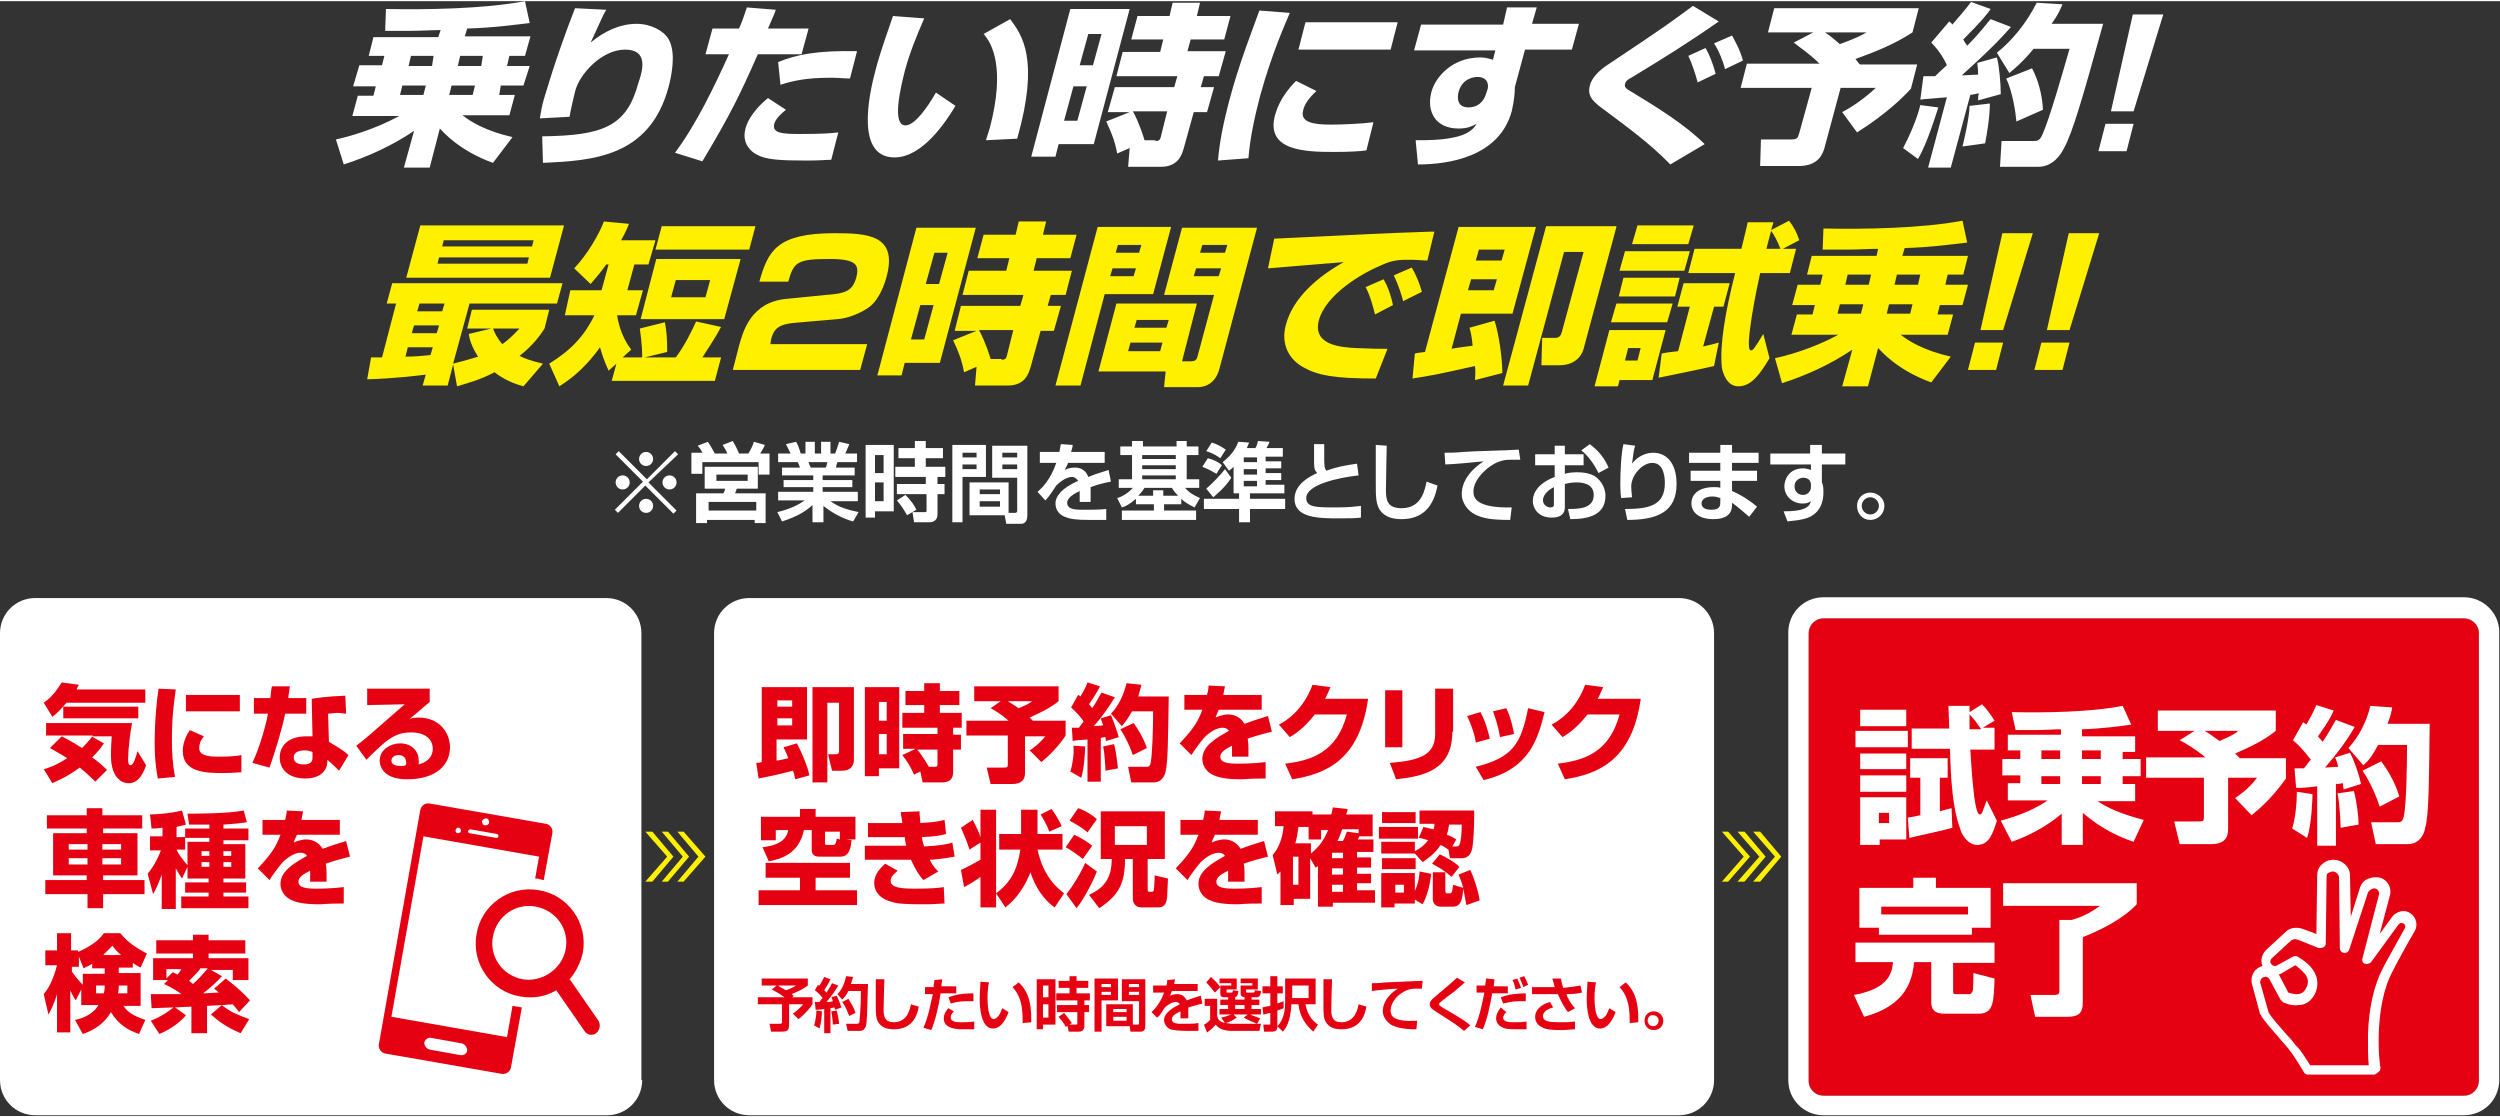
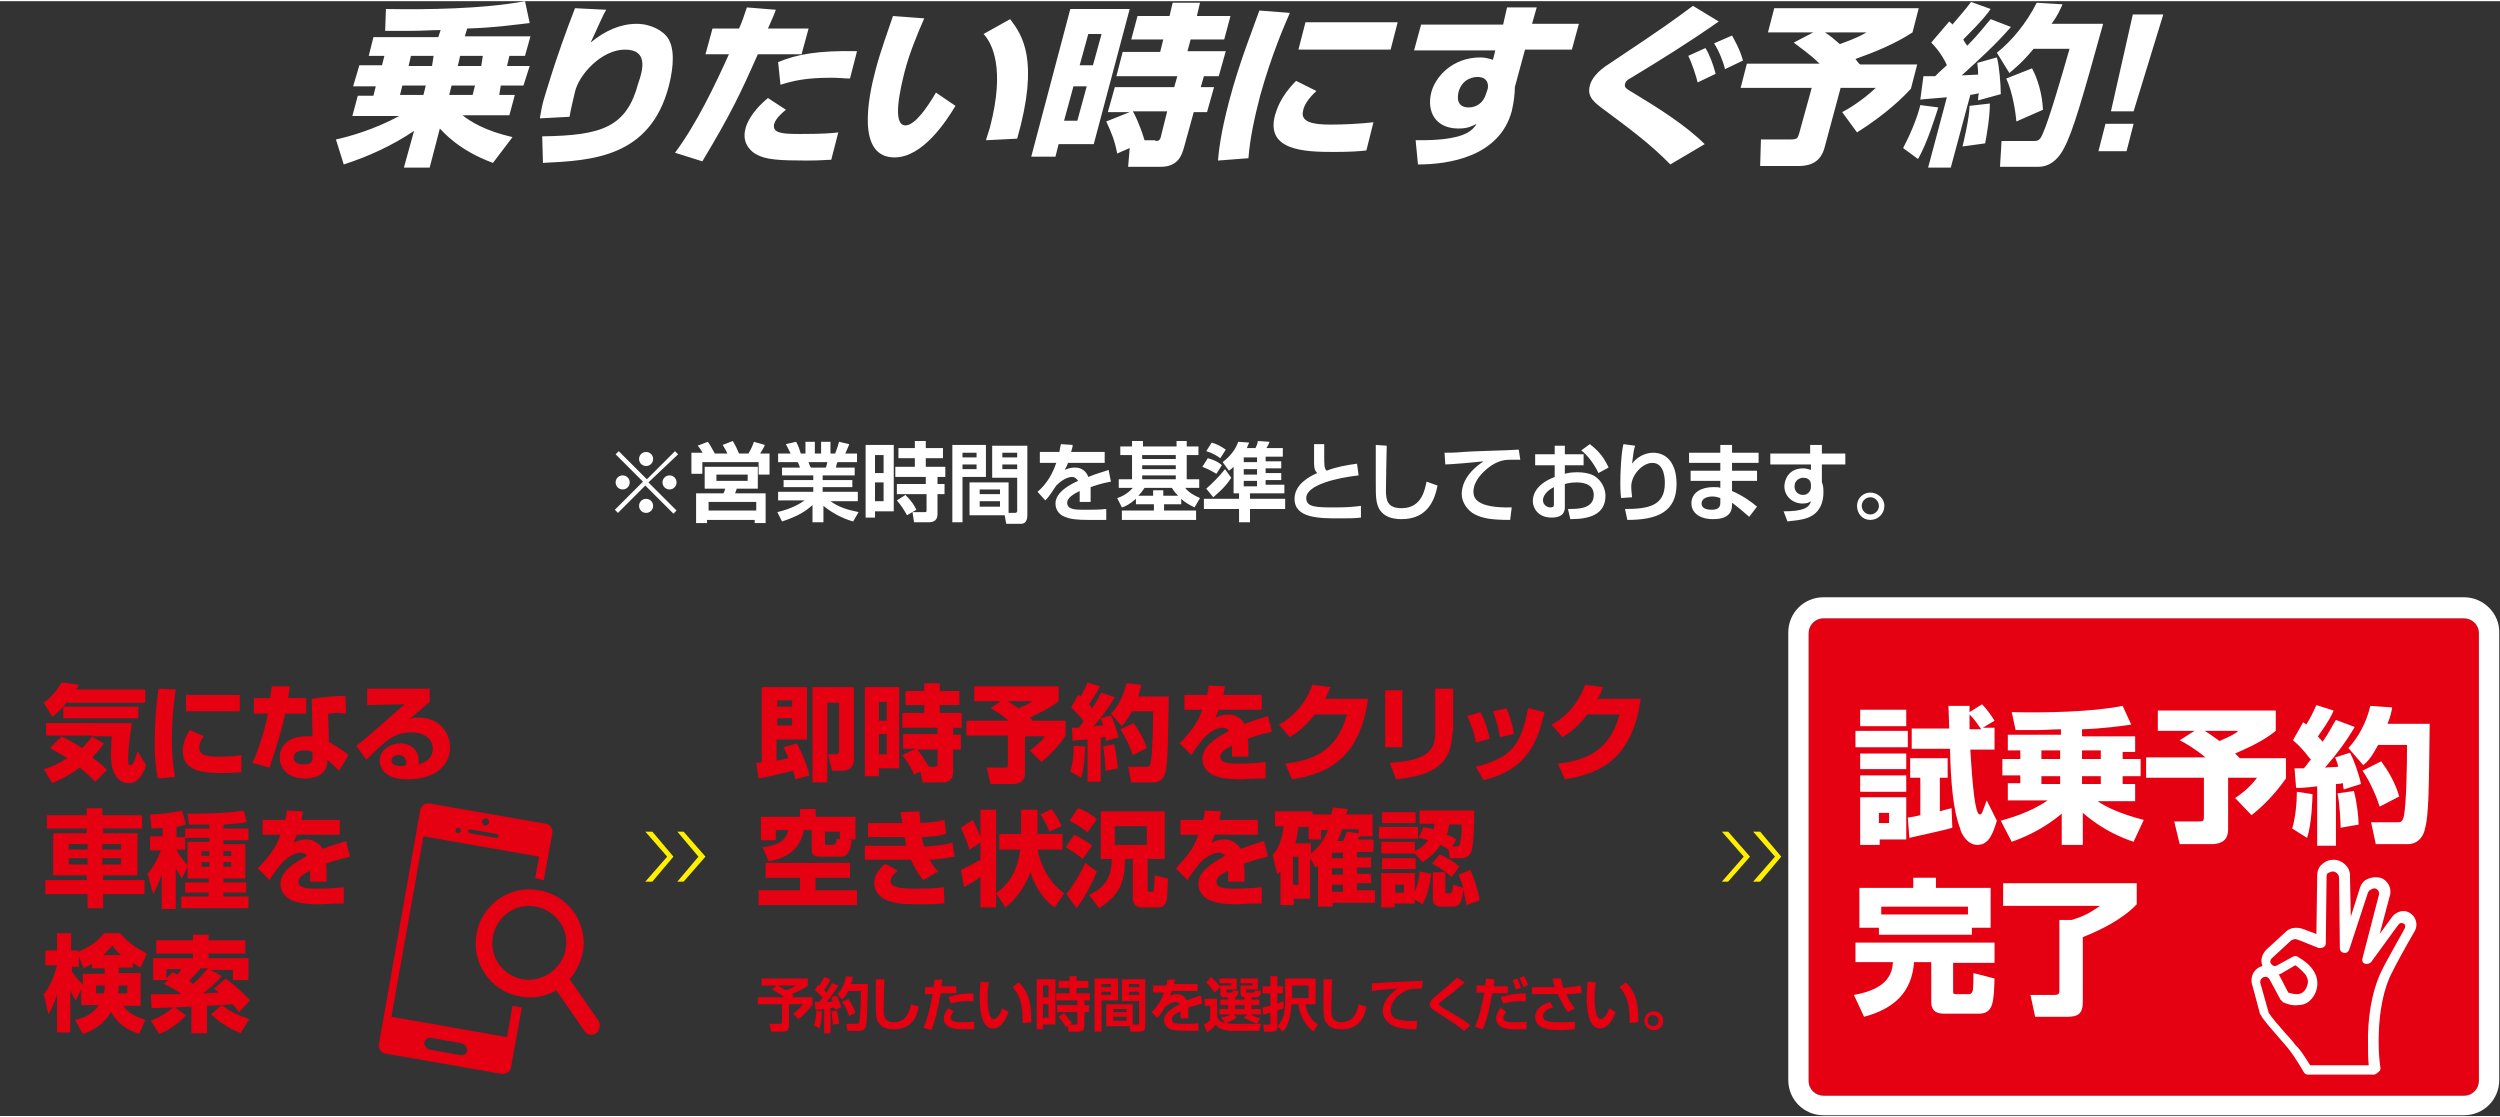
<svg xmlns="http://www.w3.org/2000/svg" version="1.1" id="レイヤー_1" x="0" y="0" viewBox="0 0 320 142.7" xml:space="preserve" preserveAspectRatio="xMinYMid" width="320" height="143">
  <rect x="0" y="0" width="320" height="142.7" fill="#333333" stroke="none" />
  <style>.st0{fill:#e50012}.st1{fill:#fff}.st2{fill:#fff000}</style>
  <path class="st0" d="M315.4 79c1 0 1.9.8 1.9 1.9v57.3c0 1-.8 1.9-1.9 1.9h-82c-1 0-1.9-.8-1.9-1.9V80.9c0-1 .8-1.9 1.9-1.9h82" />
-   <path class="st1" d="M82.2 138.1c0 2.5-2 4.5-4.5 4.5H4.5c-2.5 0-4.5-2-4.5-4.5V80.9c0-2.5 2-4.5 4.5-4.5h73.1c2.5 0 4.5 2 4.5 4.5v57.2z" />
  <path class="st0" d="M8.5 89.8c-.7.9-1.4 1.5-1.8 1.8l-1.1-1.8c1-.7 1.6-1.5 2.3-2.6l2.2.3c-.1.2-.2.3-.3.6h8.8v1.7H8.5zm-.6 4.3c.4.2 1.2.6 2.6 1.5.2-.2.9-.9 1.4-1.6h-6v-1.6h11c-.5 2.8-.5 4.5-.5 4.6 0 .3 0 .8.3.8.4 0 .7-1.1.9-1.8l1.1 1.8c-.2.6-.8 2.3-2.2 2.3-.6 0-1-.2-1.4-.6-.8-.8-.9-2.2-.9-3 0-1.1.1-2.1.1-2.4h-2.6l1.6.9c-.2.3-.6.9-1.5 1.8.7.5 1.3 1 1.9 1.6l-1.5 1.5c-.3-.3-1-1-2-1.8-1.6 1.2-2.9 1.7-3.5 2l-1.1-1.8c.5-.1 1.6-.5 3-1.4-1.1-.7-1.7-1-2.2-1.3l1.5-1.5zm9.8-3.8v1.5H8.1v-1.5h9.6zm4.8-2.2c-.1.8-.5 3.1-.5 6.4 0 1.6.1 3.2.4 4.8l-2.2.2c-.1-.6-.4-2-.4-4.5 0-3 .3-5.9.5-7l2.2.1zm3.6 6c-.5.6-.6 1.1-.6 1.5 0 .9 1 1.1 2.3 1.1.9 0 2.2 0 3.1-.2v2.2c-.4 0-1.1.1-2.4.1-2.2 0-5.1-.1-5.1-2.8 0-.3 0-1.4.9-2.7l1.8.8zm4.6-5.3v2.1h-6.9v-2.1h6.9zm6.4-1.1c0 .2-.2 1.3-.2 1.5h2.3v2h-2.7c-.4 2-1.3 4.9-2 6.9l-2.2-.6c.6-1.2 1.6-4.1 2-6.3h-1.8v-2h2.1c.1-.7.1-1.1.2-1.5h2.3zm7.2 3.5c-.3 0-.7-.1-1.1-.1-.5 0-.9.1-1.2.1l.1 3.6c1.7 1 2.2 1.4 2.5 1.7l-1.2 2c-.4-.4-.9-.9-1.5-1.4v.3c-.1 1.5-1.4 2.1-2.8 2.1-2.2 0-3.3-1.2-3.3-2.7 0-1.2.8-2.7 3.4-2.7h.8l-.1-4.8c.6-.1 1.7-.3 4.3-.4l.1 2.3zM40 96.1c-.3-.1-.5-.2-1-.2-.2 0-1.4 0-1.4.9 0 .3.1.9 1.3.9 1.1 0 1.1-.6 1.1-.9v-.7zM55 88v1.7c-2 1.7-2.1 1.8-2.6 2.2.2-.1.5-.2 1.2-.2 2.7 0 4 2 4 3.8 0 2.2-1.7 4.1-5.5 4.1-3.5 0-3.5-2.2-3.5-2.4 0-1.4 1.4-2.2 2.6-2.2 1.6 0 2.4 1.1 2.4 2.2v.5c1.1-.3 1.8-1 1.8-2 0-.8-.5-2.1-2.8-2.1-2.1 0-3.2 1-5.7 3.5l-1.3-1.8c1.1-.8 1.6-1.3 6.2-5.3l-4.8.1V88h8zm-3 9.5c0-.1 0-1-1-1-.5 0-.9.3-.9.7 0 .7 1 .7 1.3.7.2 0 .3 0 .5-.1.1-.1.1-.2.1-.3zm-33.7 8.4h-5.1v.6h4.4v5.4h-4.4v.6h5.3v1.8h-5.3v1.8h-2v-1.8H5.8v-1.8h5.3v-.6H6.8v-5.4h4.3v-.6H6v-1.7h5.1v-.9h2v.9h5.1v1.7zm-9.5 2v.7h2.4v-.7H8.8zm0 1.8v.8h2.4v-.8H8.8zm4.3-1.8v.7h2.4v-.7h-2.4zm0 1.8v.8h2.4v-.8h-2.4zm10.9 1.1l-.7 1.5c-.3-.4-.5-.8-.8-1.3v5.2h-1.8v-4.4c-.4 1.1-.7 1.8-1.1 2.5l-.7-2.6c.3-.4 1-1.2 1.7-3h-1.4v-1.8h1.6v-1.1c-.8.1-1 .1-1.4.1l-.2-1.8c.5 0 2.5-.1 4.1-.5l.5 1.8c-.3.1-.5.1-1.2.3v1.3h1.1v-1.1h3.1v-.5h-2.6L24 104c1 0 5.1 0 7.2-.4l.4 1.5c-.6.1-1.5.2-3 .3v.5h3.2v1.5h-3.2v.5h2.8v4.4h-2.8v.5h2.9v1.3h-2.9v.5h3.2v1.5h-8.6v-1.5h3.5v-.5h-3v-1.3h3v-.5H24v-1.5zm0-3.2h2.8v-.5h-3.1v1.5h-1.1c.1.3.6 1.1 1.4 2v-3zm1.8 1.2v.6h1v-.6h-1zm0 1.4v.6h1v-.6h-1zm2.8-1.4v.6h1v-.6h-1zm0 1.4v.6h1v-.6h-1zm10.2-6.5c-.1.6-.2.8-.2 1.1h4.9v1.9H38c-.1.3-.3.6-.4 1 .8-.4 1.5-.4 1.6-.4.6 0 1.5.2 2.1 1.2 1.3-.5 2.4-.8 3-1l.5 2c-.7.2-1.7.4-3.1.9.1.5.1 1 .1 1.5v.8h-2.1v-1.4c-.8.4-1.5.8-1.5 1.4 0 .8 1 .9 2.4.9.1 0 1.8 0 3.4-.2v2.1c-2.4 0-2.7.1-3 .1-2 0-2.9-.2-3.6-.5-.8-.3-1.5-1.1-1.5-2.1 0-1.6 1.6-2.6 3.4-3.6-.2-.3-.5-.4-.8-.4-1 0-2 .9-2.3 1.2-.3.3-1.5 1.9-1.7 2.3L33 111c2-2.1 2.4-3 2.9-4.3h-2.3v-1.9h2.9c.1-.4.2-.8.2-1.2l2.1.1zm-21.8 20h-1.8v.7H18v4.2h-2.2c.6 1 1.9 1.5 2.8 1.8l-.8 1.8c-1.5-.5-2.7-1.3-3.6-2.8-.8 1.4-2.1 2.3-3.6 2.8l-1-1.8c.5-.1 2.2-.5 3-1.9h-2.2v-2l-.7 1.4c-.2-.3-.4-.6-.7-1.3v5.4H7.3v-4.9c-.1.3-.4 1.4-1.1 2.6l-.6-2.6c.4-.5 1.1-1.4 1.7-3.7H5.8v-1.9h1.5v-2.2h1.8v2.2h.9v.2c2-.9 2.8-1.7 3.3-2.4h2.1c1 1.2 1.9 1.8 3.4 2.6l-.8 1.8c-.6-.3-.7-.4-1-.6v.6zm-5.2-.5c-.4.3-.8.4-1.1.6l-.6-1.5v1.3h-.9v.6c.4.6.9 1.2 1.4 1.7v-1.4h2.8v-.7h-1.6v-.6zm1.6 2.8h-1.1v1h1c0-.1.1-.4.1-.8v-.2zm2.1-3.9c-.6-.5-.9-.9-1.1-1.2l-1.2 1.2h2.3zm.8 4.9v-1h-1.1c0 .4 0 .6-.1 1h1.2zm12.1 1.5l-1.9.1v3.5h-2v-3.4l-2.1.1 1.4 1c-.8 1-2.2 1.9-3.4 2.4l-1.1-1.7c1.3-.5 2.3-1.2 2.9-1.7-.4 0-2.4.1-2.8.1l-.1-1.8h3.9c-.2-.2-1.1-.8-2.2-1.3l.5-.5h-1.9v-2.8h5.1v-.6H20v-1.7h4.7v-.7h2v.7h4.7v1.7h-4.7v.6h5.1v2.8h-2V124H27l1.4.8c-.7.8-1.5 1.5-2.4 2.2.5 0 1.4-.1 2-.1-.2-.2-.3-.3-.6-.5l1.5-1.3c1.4 1.1 2.2 1.8 3.1 2.8l-1.4 1.5c-.2-.3-.4-.5-.8-1l-1.4.1c1.1.9 1.9 1.2 3.5 1.8l-1.1 1.8c-1.9-.8-2.9-1.6-3.8-2.4l1.4-1.2zm-6.3-4.2c.3.1.4.2.6.3.3-.3.4-.5.5-.7h-1.9v1.2l.8-.8zm3.5-.4c-.3.4-.5.6-1.4 1.5.3.2.4.3.5.4.7-.6 1.3-1.3 1.9-2h-1z" />
-   <path class="st1" d="M219.4 138.1c0 2.5-2 4.5-4.5 4.5h-119c-2.5 0-4.5-2-4.5-4.5V80.9c0-2.5 2-4.5 4.5-4.5h119c2.5 0 4.5 2 4.5 4.5v57.2z" />
  <path class="st0" d="M101.8 99.6c-.1-.3-.1-.6-.3-1.1-2.7.7-3 .7-4.4 1l-.3-2c.3 0 .3 0 .7-.1v-9.6h5.8v6.7h-3.9v2.7c.2 0 .7-.1 1.5-.3-.2-.6-.4-.9-.6-1.4l1.7-.5c.6 1.1 1.4 3 1.6 4.1l-1.8.5zm-2.3-10.1v.8h1.9v-.8h-1.9zm0 2.3v.9h1.9v-.9h-1.9zm9.8-4v9.4c0 .2-.1 1.3-1.5 1.3h-1.3l-.5-2.1h.9c.2 0 .5 0 .5-.4v-6.2h-1.5V100H104V87.8h5.3zm1.4 0h4.4v10.4h-2.6v1h-1.8V87.8zm1.8 1.9v2.4h1v-2.4h-1zm0 4.1v2.6h1v-2.6h-1zm4.7 1.9h-1.6v-1.9h4.4V93h-4.5v-1.9h2.8v-1h-2.4v-1.8h2.4v-1h2v1h2.5v1.8h-2.5v1h2.8V93H122v.9h1v1.9h-1v2.8c0 .4 0 1.4-1.4 1.4h-2.5l-.3-1.4-.8.4c-.4-.9-.8-1.6-1.5-2.5l1.7-.8zm2.5 2.3c.2 0 .3-.1.3-.3v-1.9h-2.6c.2.2.8 1 1.5 2.2h.8zm8.4-8.4h-3.4v-1.9h10.8v1.9c-1.1.9-2.4 1.5-3.7 2.1l.4.4h4.2V94c-.4.6-1.3 1.9-3.1 3.4l-1.5-1.5c.3-.2 1.2-.8 2-1.8h-2.6v4.7c0 .8-.4 1.4-1.6 1.4h-2.8l-.5-2.1h2.2c.5 0 .5-.1.5-.5V94h-5.3v-1.9h5.4c-.9-.8-1.9-1.4-2.3-1.6l1.3-.9zm.9 0c.5.3.9.6 1.4.9 1.2-.5 1.5-.7 1.7-.9H129zm9.9 5.8c0 .3-.1 2.8-.5 4l-1.4-.8c.3-.9.5-2.3.4-3.3l1.5.1zm-1.7-2.4h.9c.4-.5.5-.7.6-.8-.1-.2-.7-1-1.6-1.8l.9-1.6c.2.1.2.1.3.2.4-.7.6-1 .9-1.8l1.6.5c-.2.4-.4.8-1.4 2.3.1.1.2.2.4.5.7-1 .9-1.6 1.2-2l1.7.6c-.8 1.3-1.7 2.6-2.7 3.7.2 0 1-.1 1.2-.1l-.3-.9 1.3-.4c.3.6.8 2.1 1 2.8l-1.6.5c-.1-.3-.1-.3-.1-.5-.1 0-.2 0-.6.1v5.6h-1.7v-5.4c-1.2.1-1.5.1-1.9.2l-.1-1.7zm5.4 2.1c.3 1.1.4 2.4.5 3.1l-1.6.3c0-.3-.1-2.2-.3-3.1l1.4-.3zm3.5-7.6c-.1.4-.2.8-.4 1.5h3.9c-.1 5.6-.1 8.3-.4 9.6-.1.5-.5 1.4-1.5 1.4h-2.9l-.4-2h2.3c.3 0 .5 0 .6-.6.2-1.1.3-4.4.3-6.5h-2.7c-.6 1.1-1 1.5-1.3 1.9l-1.4-1.6c.9-.9 1.6-2.3 2-3.9l1.9.2zm-1 4.9c.6.8 1.3 2 1.7 3.2l-1.8.9c-.2-.7-.9-2.3-1.6-3.3l1.7-.8zm11.7-4.7c-.1.6-.2.8-.2 1.1h4.9v1.9H156c-.1.3-.3.6-.4 1 .8-.4 1.5-.4 1.6-.4.6 0 1.5.2 2.1 1.2 1.3-.5 2.4-.8 3-1l.5 2c-.7.2-1.7.4-3.1.9.1.5.1 1 .1 1.5v.8h-2.1v-1.4c-.8.4-1.5.8-1.5 1.4 0 .8 1 .9 2.4.9.1 0 1.8 0 3.4-.2v2.1c-2.4 0-2.7.1-3 .1-2 0-2.9-.2-3.6-.5-.8-.3-1.5-1.1-1.5-2.1 0-1.6 1.6-2.6 3.4-3.6-.2-.3-.5-.4-.8-.4-1 0-2 .9-2.3 1.2-.3.3-1.5 1.9-1.7 2.3L151 95c2-2.1 2.4-3 2.9-4.3h-2.3v-1.9h2.9c.1-.4.2-.8.2-1.2l2.1.1zm18.3 1.7c-1.1 7.6-5.2 9.5-9.7 10.2l-.9-2c3.3-.4 6.6-1.4 7.9-6.3h-4.1c-1.5 1.9-2.7 2.6-3.2 2.9l-1.4-1.6c.8-.4 3.1-1.8 4.3-5.1l2.3.3c-.2.4-.3.8-.7 1.5h5.5zm4.4 6.1h-2.2v-7.3h2.2v7.3zm6.4-2c0 4.9-3.6 5.7-7.2 6.1l-.8-2.1c3.8-.3 5.8-1 5.8-3.7V88h2.3v5.5zm3 1.4c-.1-.9-.5-2.1-1.1-3.4l1.7-.5c.7 1.3 1 2.6 1.2 3.4l-1.8.5zm0 3.1c4.8-1.2 5.8-3 6.7-7.5l2.1.5c-.8 3.2-1.8 7.3-7.8 8.7l-1-1.7zm3.1-3.8c-.3-1.8-.7-2.7-.9-3.3l1.7-.4c.7 1.4.9 2.9 1 3.3l-1.8.4zm18-4.8c-1.1 7.6-5.2 9.5-9.7 10.2l-.9-2c3.3-.4 6.6-1.4 7.9-6.3h-4.1c-1.5 1.9-2.7 2.6-3.2 2.9l-1.4-1.6c.8-.4 3.1-1.8 4.3-5.1l2.3.3c-.2.4-.3.8-.7 1.5h5.5zm-101.2 20.9v1.9h-4.4v1.6h5.3v1.9H97.1v-1.9h5.3v-1.6H98v-1.9h10.8zm-11.2-2c1.5-.2 3-.6 3.3-2.2h-1.6v1.3h-1.9v-3h5v-1h2v1h5.1v2.9h-1.2l.7.1c-.1 1-.3 2.1-1.4 2.1h-2.7c-.6 0-1-.2-1-.9v-2.5h-1c-.6 3-2.9 3.7-4.5 4l-.8-1.8zm8-.6c0 .2 0 .3.2.3h.8c.2 0 .4 0 .5-.8l.4.1v-1h-1.9v1.4zm12.1-4c0 .6.1 1 .1 1.5 1.3-.1 1.9-.1 3.1-.4l.2 1.8c-1.2.3-1.4.3-3.1.4.1.5.1.7.3 1.2 2-.1 3-.3 3.6-.5l.3 1.8c-1.6.3-2.9.4-3.2.4.4.8.8 1.2 1.1 1.5l-1.9 1.1c-.4-.4-.9-1.1-1.6-2.6h-5.9v-1.8h5.3c-.1-.3-.1-.4-.2-1.1h-4.7v-1.8h4.4c-.1-.9-.2-1-.2-1.4l2.4-.1zm-2.8 7.6c-.3.3-.9.7-.9 1.3 0 .9 1.4 1 3.2 1 2 0 3-.1 3.6-.2l.1 2.1c-.5 0-1.2.1-2.7.1-2.6 0-3.4-.1-4-.3-2.1-.5-2.3-1.9-2.3-2.4 0-1.3 1-2.1 1.4-2.5l1.6.9zM135 116c-.6-.4-2.2-1.7-3.1-4.5-1.1 2.8-2.6 4-3.2 4.5l-1.2-1.8v1.8h-2v-3.9c-.5.4-1.7 1.1-2.1 1.3l-.4-2.2c.5-.2 1.8-.9 2.5-1.3v-2.2l-1.4.9c-.3-1-.8-2.1-1.1-2.8l1.5-1c.4.7.9 1.8 1 2.2v-3.5h2v10.7c2.3-1.7 2.8-3.7 3.1-5.6h-2.7v-2h2.8v-3.1h2.1v3.1h3.2v2h-3.2c.8 3.7 2.8 5.1 3.4 5.6L135 116zm-.4-12.6c.3.4.9 1.3 1.3 2.2l-1.6.7c-.1-.3-.3-.9-1.1-2.2l1.4-.7zm5.8 8c-.5 1.3-1.7 3.6-2.6 4.7l-1.3-1.8c.8-1 1.8-2.6 2.4-4l1.5 1.1zm-2.9-4.7c.7.3 1.7.9 2.3 1.4l-1.2 1.7c-.6-.5-1.6-1.2-2.2-1.5l1.1-1.6zm.5-3.4c.4.1 1.5.6 2.4 1.4l-1.2 1.7c-.5-.5-1.7-1.2-2.3-1.5l1.1-1.6zm6.9 6.5h-.9c0 3-.7 4.6-3.3 6.3l-1.3-1.7c1.9-.9 2.9-2.1 2.9-4.6h-1.4v-6.1h8.2v6.1h-2.2v3.8c0 .1 0 .4.2.4h.3c.3 0 .3-.2.3-.3 0 0 .1-1.1.1-1.8l1.7.4c0 .3-.1 1.9-.1 2.3-.1.9-.3 1.4-1.2 1.4h-2c-1.1 0-1.2-.8-1.2-1.2v-5zm-2.2-4.2v2.4h4.1v-2.4h-4.1zm13.6-1.9c-.1.6-.2.8-.2 1.1h4.9v1.9h-5.5c-.1.3-.3.6-.4 1 .8-.4 1.5-.4 1.6-.4.6 0 1.5.2 2.1 1.2 1.3-.5 2.4-.8 3-1l.5 2c-.7.2-1.7.4-3.1.9.1.5.1 1 .1 1.5v.8h-2.1v-1.4c-.8.4-1.5.8-1.5 1.4 0 .8 1 .9 2.4.9.1 0 1.8 0 3.4-.2v2.1c-2.4 0-2.7.1-3 .1-2 0-2.9-.2-3.6-.5-.8-.3-1.5-1.1-1.5-2.1 0-1.6 1.6-2.6 3.4-3.6-.2-.3-.5-.4-.8-.4-1 0-2 .9-2.3 1.2-.3.3-1.5 1.9-1.7 2.3l-1.5-1.5c2-2.1 2.4-3 2.9-4.3h-2.3v-1.9h2.9c.1-.4.2-.8.2-1.2l2.1.1zm11.4 6v5.2h-2.1v.8h-1.7v-4.3l-.4.4-.6-2.5c.8-.9 1.3-2.3 1.4-3.7h-1.1v-1.9h4.8v.4h2.4c.1-.3.1-.4.2-.9l1.9.2c-.1.4-.1.5-.2.7h3.4v2.8H174l-.2.4h2v1.6h-2.1v.7h1.8v1.3h-1.8v.8h1.8v1.2h-1.8v.9h2.3v1.6h-5.4v.5h-1.9v-5.2c-.1.1-.1.1-.3.2l-.7-1.2zm-2.2-.2v3.6h.7v-3.6h-.7zm3.6-3.5v1.3h-1.6v-1.6h-1.3c-.1.8-.2 1.4-.4 2.1h2v1.3c1.5-1.2 1.9-2.4 2.2-3h-.9zm1.4 3v.7h1.4v-.7h-1.4zm0 2v.8h1.4v-.8h-1.4zm0 2.1v.9h1.4v-.9h-1.4zm1.4-5.6c.2-.4.3-.6.5-1.2l1.5.2v-.5h-2.1c-.3.9-.5 1.3-.6 1.5h.7zm4.6-1.8h5v1.5h-5v-1.5zm4.6 3.4h-4.3v-1.5h4.3v1.2c.4-.2 1.1-.6 1.7-1.4-.3-.1-1-.3-1.2-.3l.6-1.4c.4.1.8.2 1.3.3.1-.3.1-.4.1-.7h-1.9v-1.7h7c0 2.4-.1 3.7-.2 4.5-.1.8-.4 1.6-1.4 1.6h-1.5l-.2-1.1c-.3-.2-.6-.4-1-.6-.7 1.1-1.6 1.7-2.3 2.2l-1-1.1zm-4.2-5.3h4.3v1.4h-4.3v-1.4zm0 5.9h4.3v1.4h-4.3v-1.4zm4.2 5.3v.5h-2.6v.5h-1.7v-4.4h4.3v2.3c.5-1.1.6-2.1.6-2.5l1.5.3c-.1.5-.2 2.2-1.1 3.9l-1-.6zm-2.5-1.9v1h1.1v-1h-1.1zm9.1 2.6c-.1-.5-.2-1.1-.4-2.1-.1 1.1-.2 2.3-1.3 2.3h-1.6c-.9 0-1-.8-1-.9v-3.5h1.6v2.3c0 .1 0 .4.2.4h.4c.2 0 .3-.3.3-.4 0-.3.1-.5.1-.7l1.3.4c-.2-.7-.4-1.2-.6-1.7l1.5-.6c.5 1.1 1 2.6 1.2 3.9l-1.7.6zm-3.4-6.5c.6.3 1.8.9 2.5 1.6l-1 1.3c-.9-.8-1.4-1.1-2.5-1.7l1-1.2zm1.2-3.8c-.1.3-.1.7-.3 1.3.6.2.9.4 1.2.6l-.5.9h.5c.3 0 .4-.1.5-.5.1-.4.2-1.1.2-2.3h-1.6zM99.4 126h-1.9v-.9h5.9v.9c-.5.4-1.3.8-2.1 1.1.1 0 .1.1.3.2l-.2.2h2.6v.9c-.7 1-1.3 1.5-1.8 1.9l-.7-.7c.4-.3.9-.7 1.3-1.2H101v2.5c0 .8-.1 1-1 1h-1.3l-.2-1h1.3c.3 0 .3-.1.3-.3v-2.2H97v-.9h3.4c-.6-.5-1.3-.8-1.6-1l.6-.5zm.2 0c.1.1.4.3 1 .6.6-.2 1-.4 1.3-.6h-2.3zm5.6 3.3c0 .7-.1 1.5-.3 2.2l-.7-.4c.2-.6.3-1.4.3-1.9l.7.1zm-.9-1.2h.6c.1-.2.3-.4.4-.5-.3-.4-.6-.7-1-1l.4-.7c.1.1.1.1.2.1.3-.5.5-.9.6-1.1l.8.3c-.2.5-.7 1.2-.8 1.4l.3.3c.4-.6.6-1 .7-1.2l.8.3c-.3.5-.6 1-1.5 2.1.2 0 .6 0 .8-.1-.1-.3-.1-.4-.2-.5l.7-.2c.1.2.3.6.6 1.5l-.8.3c0-.1-.1-.2-.1-.3-.1 0-.4.1-.5.1v3.2h-.8V129c-.5.1-.9.1-1.1.1l-.1-1zm2.8 1.1c.2.8.3 1.5.3 1.7l-.8.1c0-.4-.1-1.3-.2-1.7l.7-.1zm2.1-4.3c-.1.2-.1.5-.3.9h2.2c-.1 3.4-.1 5-.3 5.5-.1.1-.2.5-.7.5h-1.6l-.2-.9h1.3c.2 0 .3 0 .4-.2 0-.1.2-1.7.2-4h-1.6c-.3.6-.6.9-.8 1.1l-.6-.7c.5-.5.9-1.3 1.1-2.3l.9.1zm-.6 2.8c.3.5.7 1.1.9 1.8l-.8.4c-.2-.5-.5-1.3-.9-1.8l.8-.4zm4.6-2.5c0 .2-.1 2.8-.1 3.9 0 .9.2 1.6 1.3 1.6 1.8 0 2.1-1.8 2.2-2.3l1 .3c-.3 1.8-1.3 2.9-3.2 2.9-.8 0-1.5-.2-1.9-.8-.4-.5-.4-1.2-.4-2.3v-3.3h1.1zm7.4 0c0 .3-.1.5-.1.9h1.9v.9h-2c-.2 1.4-.7 3.6-1.2 4.7l-1-.3c.7-1.5 1.1-4 1.2-4.3h-1v-.9h1.1c0-.4.1-.6.1-.9l1-.1zm1.5 4.1c-.4.4-.4.6-.4.8 0 .6.9.6 1.4.6.2 0 1 0 1.6-.1v1h-1.3c-.8 0-2.6 0-2.6-1.4 0-.6.4-1.1.6-1.3l.7.4zm2.5-1.3h-.7c-1.3 0-1.8.2-2.2.3l-.3-.8c.6-.2 1.3-.5 3.2-.5v1zm2-2.4c-.1.3-.2 1.1-.2 2 0 .8.1 2.7.8 2.7.2 0 .4-.2.6-.4.1-.1.3-.5.5-1l.8.5c-.2.5-.8 2.1-2 2.1-1.6 0-1.7-2.9-1.7-3.8 0-.9.1-1.8.1-2.2l1.1.1zm4.3 5.2c0-1.8-.1-3.3-1.3-4.6l.8-.6c1.6 1.5 1.6 3.5 1.6 5.1l-1.1.1zm1.8-5.6h2.4v5.8h-1.6v.6h-.8v-6.4zm.8.8v1.5h.7V126h-.7zm0 2.4v1.7h.7v-1.7h-.7zm1.8.1h2.6v-.6h-2.7v-.9h1.7v-.7h-1.4v-.9h1.4v-.6h.9v.6h1.5v.9h-1.5v.7h1.7v.9h-.7v.6h.6v.9h-.6v1.7c0 .2 0 .8-.7.8h-1.3l-.2-.9h1.1c.1 0 .2 0 .2-.2v-1.4h-2.6v-.9zm.9 1c.5.6.7.9 1 1.3l-.8.5c-.2-.5-.5-.8-.9-1.3l.7-.5zm3.9-4.4h3v2.8H141v4h-.9v-6.8zm.9.7v.4h1.2v-.4H141zm0 1v.4h1.2v-.4H141zm4.1 4.2h.5c.2 0 .2-.1.2-.2V128h-2.2v-2.8h3v6c0 .3-.1.7-.6.7h-1.3l-.1-.7h-3v-2.8h3.4v2.6zm-2.6-2v.4h1.7v-.4h-1.7zm0 1v.5h1.7v-.5h-1.7zm2-4.2v.4h1.3v-.4h-1.3zm0 1v.4h1.3v-.4h-1.3zm5.9-1.6c0 .2-.1.3-.1.6h3v.9H150c-.1.3-.2.4-.2.6.4-.2.8-.2.9-.2.8 0 1.1.6 1.2.8.8-.3 1.4-.5 1.8-.6l.2 1c-.3.1-.8.2-1.8.5v1.4h-1v-.9c-.4.2-1.1.5-1.1 1 0 .6.7.6 1.5.6.6 0 1.3 0 1.9-.1v1h-1.5c-1.1 0-1.7-.1-2.1-.2-.4-.2-.8-.6-.8-1.2 0-1 1.4-1.7 2-2 0-.1-.2-.3-.5-.3-.1 0-.6 0-1.4.7-.6 1-.8 1.2-1 1.3l-.7-.7c.4-.4 1.1-1.1 1.6-2.5h-1.4v-.9h1.7c.1-.3.1-.5.1-.7l1-.1zm7.9 4.9c-.4.3-1 .6-1.4.7.2 0 .4.1 1 .1h3.5l-.2.9h-3.6c-.2 0-.6 0-1.2-.2-.5-.2-.7-.5-.8-.6-.4.5-.8.8-1.1 1l-.4-1c.3-.1.6-.4.8-.6v-1.8h-.7v-.9h1.6v2.2c.1.4.2.7 1 .9l-.5-.7c.6-.1 1-.3 1.3-.4h-1.5v-.7h1.1v-.5h-1v-.7h1v-.3h.9v.3h1.2v-.3h.9v.3h1v.7h-1v.5h1.2v.7H160c.7.3 1.1.4 1.3.5l-.4.7c-.7-.3-1.2-.5-1.7-.8l.5-.4h-1.8l.4.4zm-3.3-5.2c.3.3.8.7 1.2 1.3l-.7.7c-.4-.5-.7-.9-1.1-1.3l.6-.7zm1.1.2h2.2v1.4H157v.3c0 .1 0 .1.1.1h.5c.2 0 .2-.1.2-.3l.7.1c0 .3-.1.8-.5.8h-1.3c-.5 0-.5-.3-.5-.5v-1h1.4v-.3h-1.5v-.6zm2 3.4v.5h1.2v-.5h-1.2zm.6-3.4h2.3v1.4h-1.5v.3c0 .1 0 .1.2.1h.7c.2 0 .2-.1.2-.3l.8.1c0 .3-.1.8-.5.8h-1.5c-.6 0-.6-.4-.6-.4V126h1.5v-.3h-1.5v-.6zm5.6 3.8c-.3.1-.5.2-.8.3v2.1c0 .4-.2.6-.7.6h-1l-.1-.9h.7c.2 0 .2 0 .2-.2v-1.3c-.6.1-.6.2-.9.2l-.1-.9c.3-.1.6-.1 1-.2V127h-1v-.9h1v-1.3h.9v1.3h.7v.9h-.7v1.3c.3-.1.5-.2.8-.3v.9zm4.1-.5h-1.3c.2 1.1.7 2 1.6 2.6l-.6.9c-.9-.8-1.7-1.8-1.9-3.5h-.9c-.1 2.3-.8 3.2-1.1 3.5l-.7-.7c.3-.3 1-1.1 1-3v-3.1h3.9v3.3zm-.9-2.4h-2.1v1.6h2.1V126zm3-.8c0 .2-.1 2.8-.1 3.9 0 .9.2 1.6 1.3 1.6 1.8 0 2.1-1.8 2.2-2.3l1 .3c-.3 1.8-1.3 2.9-3.2 2.9-.8 0-1.5-.2-1.9-.8-.4-.5-.4-1.2-.4-2.3v-3.3h1.1zm11.5 1.2h-.9c-.6 0-1.2.2-1.9.7-.4.3-1.2 1.1-1.2 2.1 0 .6.2 1.5 3.4 1.3l-.1 1.1c-1.6 0-2.4-.2-3.1-.5-.7-.4-1.2-1.1-1.2-1.8 0-.5.1-1.7 1.9-2.9-.5 0-2.8.2-3.3.3v-1c.4 0 .9 0 1.7-.1.6 0 4.1-.2 4.8-.2l-.1 1zm5.4 5.4c-1.1-.9-1.8-1.3-3.5-2.4-.3-.2-.9-.5-.9-1 0-.2.1-.5.6-.9 1.8-1.5 2-1.7 2.9-2.5l1 .6c-.1.1-.8.7-1.4 1.2-.3.2-1.6 1.2-1.8 1.4-.1.1-.1.1-.1.2s.1.2.4.4c1.2.7 2.7 1.5 3.6 2.3l-.8.7zm3.9-6.6c0 .1-.1.7-.1.9h1.8v.9h-2c-.3 1.7-.6 3.2-1.2 4.6l-1-.3c.6-1.4.9-2.9 1.2-4.4h-1v-.9h1.1c.1-.6.1-.7.1-.9l1.1.1zm1.5 4.2c-.3.3-.4.6-.4.7 0 .6.9.6 1.4.6.7 0 1.1 0 1.6-.1v1h-1.3c-1.2 0-1.6-.1-1.9-.3-.4-.2-.7-.6-.7-1.1 0-.4.2-.9.6-1.4l.7.6zm2.5-1.4h-.7c-1.1 0-1.7.2-2.2.3l-.3-.8c1.1-.4 2.1-.5 3.2-.5v1zm-1.3-1.5c-.1-.3-.2-.9-.4-1.2l.6-.2c.2.4.4.9.5 1.2l-.7.2zm1-.3c-.2-.5-.3-.8-.5-1.2l.6-.2c.1.2.4.8.5 1.1l-.6.3zm4.8-1.1c.1.4.1.7.3 1.2 1-.1 1.6-.2 2.2-.3l.2.9c-.5.1-1 .2-2 .2.1.4.6 1.3 1.1 1.8l-.9.5c-.6-.7-1.1-1.9-1.3-2.3h-3.3v-.9h2.9c-.1-.4-.2-.8-.3-1.1h1.1zm-1 3.7c-1.1.3-1.3.8-1.3 1.1 0 .7.8.8 2.2.8.8 0 1.2 0 1.9-.1v1c-.5 0-1 .1-1.7.1-1.5 0-2.1-.1-2.6-.4-.4-.2-.8-.6-.8-1.3 0-.7.5-1.5 1.9-1.9l.4.7zm5.5-3.2c-.1.3-.2 1.1-.2 2 0 .8.1 2.7.8 2.7.2 0 .4-.2.6-.4.1-.1.3-.5.5-1l.8.5c-.2.5-.8 2.1-2 2.1-1.6 0-1.7-2.9-1.7-3.8 0-.9.1-1.8.1-2.2l1.1.1zm4.3 5.2c0-1.8-.1-3.3-1.3-4.6l.8-.6c1.6 1.5 1.6 3.5 1.6 5.1l-1.1.1zm4.3-.3c0 .7-.5 1.2-1.2 1.2s-1.2-.5-1.2-1.2.5-1.2 1.2-1.2c.6 0 1.2.5 1.2 1.2zm-2 0c0 .4.3.7.7.7.4 0 .7-.3.7-.7 0-.4-.3-.7-.7-.7-.3-.1-.7.2-.7.7z" />
  <path class="st1" d="M315.4 79c1 0 1.9.8 1.9 1.9v57.3c0 1-.8 1.9-1.9 1.9h-82c-1 0-1.9-.8-1.9-1.9V80.9c0-1 .8-1.9 1.9-1.9h82m0-2.7h-82c-2.5 0-4.5 2-4.5 4.5v57.3c0 2.5 2 4.5 4.5 4.5h82c2.5 0 4.5-2 4.5-4.5V80.9c.1-2.5-2-4.6-4.5-4.6z" />
  <path class="st1" d="M237.5 93.4h6.7v2.1h-6.7v-2.1zm.6-2.7h5.9v2.1h-5.9v-2.1zm0 5.6h5.9v2h-5.9v-2zm0 2.8h5.9v2.1h-5.9v-2.1zm0 2.8h5.9v5.4h-3.4v.7h-2.5v-6.1zm2.4 2v1.3h1.3v-1.3h-1.3zm3.7.6c.8-.1 1-.2 1.6-.3v-4.8h-1.3v-2.5h4.8v2.5h-1v4.3c.7-.2 1-.3 1.5-.4l.1 2.5c-1.3.4-4.3 1-5.5 1.3l-.2-2.6zm11.1-11.3v2.6h-3.1c.1 1.1.4 8.3 1.2 8.3.3 0 .3-.2.9-1.8l1.3 2.6c-.5 1.6-1 3.1-2.5 3.1-1.3 0-2.1-1.5-2.2-2.1-.9-2.3-1.2-5.9-1.3-10.2h-4.9v-2.6h4.8c0-.4-.1-2.7-.1-2.9h2.7v.8l1.6-1c.6.6 1.1 1.3 1.6 2.1l-1.5.9h1.5zm-1.7 0c-.7-1-.9-1.3-1.5-1.9v1.9h1.5zm10.2 0c-1.1 0-2 .1-3.2.1H258l-.5-2.3c4.2.1 10.2 0 14.2-.8l1.1 2.4c-1.4.2-3.5.5-6.3.6v.9h6.8v2h-1.6v.9h2.3v2.2h-2.3v1h1.6v2.2h-4.8c1 .7 2.8 1.6 5.9 2.4l-1.3 2.8c-3.9-1.3-6.1-3.4-6.5-3.7v4.1h-2.7v-4c-1.9 1.6-4.1 2.8-6.4 3.6l-1.4-2.7c1-.3 3.7-1 6-2.6H257v-2.2h1.6v-1h-2.3V97h2.3v-1.1H257v-2h6.8v-.7zm-2.5 2.7V97h2.4v-1.1h-2.4zm0 3.3v1h2.4v-1h-2.4zm5.2-3.3V97h2.4v-1.1h-2.4zm0 3.3v1h2.4v-1h-2.4zm14.4-5.8h-4.7v-2.6h15.1v2.6c-1.6 1.3-3.4 2.1-5.2 2.9l.6.6h5.9v2.6c-.6.8-1.9 2.7-4.4 4.7l-2.1-2.2c.4-.3 1.7-1.1 2.8-2.6h-3.7v6.6c0 1.1-.5 1.9-2.2 1.9h-4l-.7-2.9h3.1c.7 0 .7-.1.7-.7v-4.9h-7.4v-2.6h7.6c-1.3-1.1-2.7-1.9-3.3-2.2l1.9-1.2zm1.3 0c.7.4 1.3.9 1.9 1.3 1.6-.7 2.1-1 2.4-1.3h-4.3zm13.8 8.1c0 .5-.1 3.9-.7 5.6l-1.9-1.2c.4-1.3.6-3.2.6-4.7l2 .3zm-2.3-3.3h1.2c.6-.7.7-1 .9-1.1-.2-.2-1-1.4-2.3-2.5l1.3-2.3c.2.1.3.2.4.3.6-1 .8-1.4 1.3-2.5l2.2.7c-.2.5-.5 1.2-2 3.3.1.2.3.3.6.7.9-1.3 1.3-2.2 1.7-2.8l2.4.9c-1.1 1.9-2.4 3.6-3.8 5.2.2 0 1.4-.1 1.7-.1-.2-.8-.3-.9-.4-1.2l1.9-.6c.5.9 1.2 2.9 1.4 4l-2.2.7c-.1-.4-.1-.5-.1-.8-.2 0-.3.1-.9.1v7.9h-2.4v-7.6c-1.6.2-2.1.2-2.7.2l-.2-2.5zm7.6 2.9c.4 1.5.6 3.4.6 4.3l-2.3.4c0-.4-.1-3.1-.4-4.4l2.1-.3zm4.9-10.7c-.1.6-.2 1.1-.6 2.1h5.4c-.1 7.9-.1 11.7-.6 13.4-.1.7-.7 2-2.2 2h-4.1l-.6-2.8h3.3c.5 0 .7 0 .9-.8.3-1.5.4-6.1.4-9.1h-3.7c-.8 1.5-1.3 2.1-1.9 2.6l-1.9-2.2c1.2-1.3 2.3-3.2 2.8-5.4l2.8.2zm-1.4 6.9c.8 1.1 1.8 2.7 2.3 4.5l-2.5 1.3c-.3-1-1.2-3.2-2.2-4.6l2.4-1.2zm-67.2 23.2h17.7v2.6H250v3.6c0 .4.1.4.4.4h1.7c.2 0 .3-.2.4-.4.1-.3.1-1.9.1-2.3l2.7.7c-.1 2.9-.1 4.5-2 4.5h-4.4c-.7 0-1.7-.1-1.7-1.5V123H245c-.3 4-2.7 6-6.4 7l-1.3-2.8c4.6-.8 4.9-3 5-4.2h-4.8v-2.5zm2.8-1.9H238v-5.1h6.9v-1.3h2.9v1.3h7v5.1h-2.4v.9h-11.9v-.9zm11.5-1.7v-1h-11.1v1h11.1zm21.6-4.1v2.8c-1.8 1.9-4.6 3.3-6.9 4.2v8.3c0 1.5-.6 1.9-2 1.9h-4.1l-.6-2.8h3.1c.4 0 .6-.1.6-.5v-9.1h1.6c1.3-.4 2.2-.8 3.6-1.8h-12.4v-2.9h17.1z" />
  <path class="st2" d="M82.6 112.7l2.8-3.2-2.8-3.2h.9l2.7 3.2-2.7 3.2z" />
-   <path class="st2" d="M84.7 112.7l2.7-3.2-2.7-3.2h.8l2.7 3.2-2.7 3.2z" />
  <path class="st2" d="M86.7 112.7l2.7-3.2-2.7-3.2h.8l2.8 3.2-2.8 3.2zm133.7 0l2.8-3.2-2.8-3.2h.8l2.8 3.2-2.8 3.2z" />
-   <path class="st2" d="M222.4 112.7l2.8-3.2-2.8-3.2h.9l2.7 3.2-2.7 3.2z" />
  <path class="st2" d="M224.4 112.7l2.8-3.2-2.8-3.2h.9l2.7 3.2-2.7 3.2z" />
  <path d="M66.2 128.7c-.2 0-.4-.1-.6-.1l-.7 4-14.8-2.6 4.1-23.1 14.8 2.6-.5 2.8c.2 0 .4 0 .6.1.2 0 .3.1.5.1l1.1-6c.1-.6-.3-1.1-.8-1.2L55 102.7c-.6-.1-1.1.3-1.2.8l-5.3 30c-.1.6.3 1.1.8 1.2l14.9 2.6c.6.1 1.1-.3 1.2-.8l1.4-7.7c-.2 0-.4-.1-.6-.1zm-4-24.1c.3 0 .4.3.4.5 0 .3-.3.4-.5.4-.3 0-.4-.3-.4-.5s.3-.4.5-.4zm-2 1.4l3.4.6c.1 0 .2.1.2.3 0 .1-.1.2-.3.2l-3.4-.6c-.1 0-.2-.1-.2-.3.1-.1.2-.2.3-.2zm-1.5-.2c.2 0 .3.2.3.4s-.2.3-.4.3-.3-.2-.3-.4c.1-.2.3-.4.4-.3zm.2 29.1l-3.9-.7c-.4-.1-.7-.5-.7-.9.1-.4.5-.7.9-.6l3.9.7c.4.1.7.5.7.9s-.5.7-.9.6z" fill-rule="evenodd" clip-rule="evenodd" fill="#e50012" />
  <path class="st0" d="M76.6 130.5l-3.6-5.2-.1-.1c.8-.9 1.4-2.1 1.7-3.4.7-3.8-1.9-7.4-5.6-8-3.8-.7-7.4 1.9-8 5.6-.7 3.8 1.9 7.4 5.6 8 1.7.3 3.3 0 4.6-.8l3.6 5.2c.2.3.4.4.7.5.3 0 .6 0 .8-.2.5-.4.6-1.1.3-1.6zm-9.7-5.3c-2.6-.5-4.3-2.9-3.8-5.5s2.9-4.3 5.5-3.8 4.3 2.9 3.8 5.5c-.5 2.5-3 4.2-5.5 3.8z" />
  <path class="st1" d="M303.9 137.4h-8.5c-.2 0-.4-.1-.5-.3 0 0-1.1-1.9-1.9-2.9-.2-.3-.7-.8-1.1-1.3-1.3-1.5-2.2-2.5-2.5-3.1 0 0 0-.1-.1-.1l-1.1-4.1v-.1c-.1-.9.5-1.8 1.4-2-.3-.7-.1-1.5.5-2.1l2.5-2.3c.5-.5 1.3-.6 2-.4l.3.1 1.6.6.1-7.5c0-.5.2-1.1.6-1.4.4-.4.9-.6 1.5-.6 1.1 0 2.1.9 2.1 2l.1 5.3 1.2-3.8c.2-.5.5-.9 1.1-1.1.5-.2 1-.2 1.5-.1.9.3 1.5 1.3 1.2 2.3l-1.3 4.9 1.6-2.2c.3-.4.7-.6 1.1-.7.5-.1.9 0 1.3.3.7.5.9 1.5.5 2.2-1 1.7-2.8 5-2.8 5.1-2.6 4.7-1.7 12.3-1.6 12.4 0 .2 0 .4-.2.5-.3.3-.5.4-.6.4zm-8.2-1.2h7.5c-.1-.8-.1-2.2-.1-3.9.1-3.5.8-6.4 1.9-8.5 0-.1 2.7-4.9 2.8-5.1.1-.2.1-.5-.1-.6-.1-.1-.2-.1-.4-.1-.1 0-.2.1-.3.2l-3.5 4.8c-.2.2-.5.3-.8.2-.3-.1-.4-.4-.3-.7l2.1-8.1c.1-.3-.1-.7-.4-.8-.2-.1-.4 0-.6.1-.2.1-.3.2-.4.4l-2.4 7.3c-.1.3-.4.5-.7.4-.3 0-.5-.3-.5-.6l-.1-9c0-.4-.4-.8-.8-.8-.2 0-.4.1-.6.2s-.2.3-.2.6l-.1 8.4c0 .2-.1.4-.3.5-.2.1-.4.1-.6.1l-2.5-1-.3-.1c-.2-.1-.5 0-.7.1l-2.5 2.3c-.2.2-.3.5-.1.7.2.3.5.4.8.2l2-1.1c.2-.1.4-.1.6 0l.3.2c2 1.2 2.7 2.9 1.9 4.6-.5.9-1.2 1.4-2.1 1.4-.7.1-1.4-.1-1.8-.3h-.1l-.1-.1-.3-.3-1.4-2.6c-.1-.2-.4-.4-.6-.3-.3 0-.6.3-.6.7l1.1 3.9c.3.5 1.5 1.9 2.3 2.8.5.5.9 1 1.1 1.3.7.6 1.5 2 1.9 2.6zm-2.8-9.3c1 .3 1.8.4 2.3-.6.3-.6.3-1.1-.1-1.7-.4-.5-1-1-1.3-1.2l-1.7 1c-.1.1-.3.1-.4.2l1.2 2.3zM56.4 3.7c-1.3 0-2.4.1-3.9.1h-3.2l.1-2.8c5.1.1 12.5 0 17.8-1l.6 2.8c-1.8.2-4.5.6-8 .7l-.3 1h8.4L67.2 7h-2l-.3 1.3h2.9l-.8 2.5h-2.9l-.2 1.2h2l-.7 2.6h-6c1 .8 2.9 2 6.4 2.8l-2.5 3.3c-4.4-1.6-6.4-4-6.8-4.4l-1.3 5h-3.3l1.3-4.7c-2.8 1.9-5.9 3.3-9 4.3l-1-3.2c1.4-.3 4.8-1.2 8.1-3h-6l.7-2.6h2l.3-1.2h-2.9l.8-2.7h2.9l.3-1.2h-2l.6-2.4h8.3l.3-.9zm-4.9 7.1l-.3 1.2h3l.3-1.2h-3zM52.6 7l-.3 1.3h3l.2-1.3h-2.9zm5.2 3.8l-.3 1.2h3l.3-1.2h-3zM58.9 7l-.3 1.3h3l.2-1.3h-2.9zm18.7-5.9c-.5.8-1 2.1-2 4.2 1.8-1.5 3.8-2.4 5.9-2.4 1.8 0 3.5.9 4.1 2 1 1.8.3 4.8 0 6-2.4 9.1-9.8 9.5-16.1 9.8l-.1-3.4c7.7-.1 10.8-1.2 12.3-6.8.6-1.7 1.3-4.3-1.7-4.3s-5.9 3.2-6.4 5.4c-.1.4-.6 2.5-.7 3.2l-3.8.2c.1-.6.3-1.8.5-2.4.2-.6 1.4-5 4-11.7l4 .2zm21.7 0c-.2.6-.3.8-1 2.4h5.2l-.9 3.3H97c-2.3 5.2-3.5 7.7-7.1 13.7l-3.5-1.1c2.7-3.6 5.1-8.6 6.9-12.6h-3l.9-3.3h3.4c.4-.9.6-1.5 1-2.7l3.7.3zm1.3 12.8c-.5.4-1.3 1.1-1.5 1.8-.3 1.2 1 1.3 3.3 1.3 3 0 4-.1 4.9-.2l-.9 3.5c-.6 0-1.3.1-3.1.1-3.5 0-5.3-.1-6.5-.8-.4-.2-1.9-1.2-1.4-3.2.1-.5.6-2.1 2.9-4l2.3 1.5zm8.2-4c-.7 0-1.4-.1-2.4-.1-3.3 0-4.9.4-6.5.9l-.3-2.9c2.4-1 5.1-1.5 10.1-1.4l-.9 3.5zm9.5-7.7c-1 2.3-1.9 4.5-2.5 6.8-.5 2-1.7 6.9.1 6.9 1.2 0 2.8-2.3 3.9-4.2l2.5 1.7c-1.2 2-4.2 6.6-7.8 6.6-4.9 0-3.4-7.6-2.4-11.3.6-2.3 1.6-5 2.2-6.8l4 .3zm7.9 15.6c.1-.4.3-.9.5-1.6 2-7.6.3-10.8-.8-12l3.4-1.9c1.5 2 3.8 5.1.9 15.3l-4 .2zM137 1h7.6L140 18.3h-4.5l-.4 1.6H132L137 1zm.4 9.9l-1.2 4.4h1.7l1.2-4.4h-1.7zm1.9-6.7l-1.1 4h1.7l1.1-4h-1.7zm5.3 10h-2.8l.9-3.2h7.6l.4-1.4h-7.8l.8-3.1h4.8l.4-1.6h-4.1l.8-3h4.1l.4-1.7h3.5l-.4 1.7h4.3l-.8 3h-4.3l-.4 1.5h4.9l-.9 3.2h-1.9l-.4 1.4h1.7l-.9 3.2h-1.7l-1.3 4.7c-.2.6-.6 2.3-2.9 2.3h-4.2l.2-2.4-1.6.7c-.3-1.6-.7-2.6-1.4-4.1l3-1.2zm3.3 3.7c.4 0 .6-.1.7-.6l.8-3.2H145c.2.3.9 1.7 1.5 3.7h1.4zm17.2-16.4c-.6 1.4-2.3 5.2-3.8 10.6-.7 2.7-1.3 5.4-1.5 8l-3.9.3c.1-1.1.3-3.3 1.4-7.5 1.3-5 3.2-9.7 3.9-11.7l3.9.3zm3.4 10c-1.1 1-1.6 1.9-1.7 2.5-.4 1.5 1.3 1.8 3.5 1.8 1.6 0 3.8-.1 5.5-.3l-.9 3.6c-.7.1-2 .2-4.2.2-3.8 0-8.7-.2-7.5-4.7.2-.6.6-2.3 2.7-4.4l2.6 1.3zm10.4-8.8l-.9 3.5h-11.8l.9-3.5h11.8zm14-1.9h3.8l-.6 2.1h6l-.9 3.3h-6l-1.3 4.8c0 .8-.1 1.8-.4 3.1-1.6 5.8-8 6.8-12 6.8l-.3-3.1c1.5 0 3 0 4.6-.3 2.3-.4 2.9-1.3 3.2-1.8-.6.3-1.1.6-2.3.6-3 0-4.1-2.2-3.5-4.6.5-2 2.7-4.5 6.3-4.5.7 0 1.2.2 1.6.3l.3-1.2H181l.9-3.3h10.5l.5-2.2zm-2.5 10.5c.1-.2.3-1.6-1.3-1.6-.3 0-1.9.1-2.4 1.9-.2.8-.2 2 1.3 2 1.1 0 1.9-.7 2.2-1.7l.2-.6zm23.4 9.6c-2.6-2.7-5.8-5-8.2-6.8-1.5-1.1-2.5-1.8-2.1-3.3.2-.8.9-1.8 2.5-2.8 7.5-5 7.7-5.2 10.7-7.4l3.3 2c-3.7 2.6-7.4 4.9-11.2 7.2-.4.2-.7.4-.8.8-.1.4.1.6 1 1.1 3.3 2 6.8 4.2 9.2 6.6l-4.4 2.6zm3.5-10.5c-.2-.8-.7-2.4-1.2-3.4l2.2-1c.5.8 1 2.1 1.3 3.3l-2.3 1.1zm3.5-1.7c-.2-.9-.8-2.4-1.4-3.3l2.3-1c.2.4 1 1.7 1.4 3.2l-2.3 1.1zM232.1 4h-5.8l.8-3.1h18.5l-.8 3.1c-2.3 1.5-4.8 2.5-7.3 3.4.1.1.4.6.6.7h7.3l-.8 3.1c-.9 1-3.1 3.2-6.9 5.6l-1.9-2.6c.6-.3 2.5-1.4 4.3-3.1h-4.5l-2.1 7.8c-.4 1.3-1.3 2.2-3.3 2.2h-4.9l.1-3.4h3.8c.9 0 .9-.2 1.1-.8l1.6-5.8h-9.1l.8-3.1h9.3c-1.3-1.3-2.7-2.2-3.3-2.7l2.5-1.3zm1.5 0c.8.5 1.3 1 1.9 1.5 2.2-.8 2.9-1.2 3.4-1.5h-5.3zm14.5 9.6c-.2.6-1.4 4.6-2.6 6.6l-1.9-1.4c.8-1.5 1.8-3.8 2.2-5.5l2.3.3zm-1.9-4h1.5c.9-.9 1.2-1.1 1.5-1.4-.1-.3-.8-1.7-2-2.9l2.3-2.7c.2.2.3.2.4.4 1-1.2 1.5-1.7 2.4-2.9l2.5.9c-.4.6-1 1.4-3.5 3.9.1.2.2.4.5.8 1.6-1.6 2.3-2.6 3-3.4l2.6 1c-1.9 2.2-4.1 4.2-6.3 6.2.3 0 1.7-.1 2.1-.1 0-.9-.1-1.1-.1-1.5l2.5-.7c.3 1 .5 3.5.5 4.7l-2.9.8c0-.4 0-.6.1-.9-.2 0-.4.1-1.1.2l-2.5 9.3h-2.9l2.4-9c-2.1.2-2.7.2-3.4.3l.4-3zm8.5 3.5c0 1.8-.4 4-.6 5.1l-2.9.4c.1-.4.9-3.7.9-5.2l2.6-.3zM264 .4c-.3.7-.6 1.4-1.4 2.5h6.6c-2.6 9.4-3.9 13.9-5 15.9-.4.8-1.4 2.4-3.3 2.4H256l.2-3.3h4c.6 0 .9 0 1.3-1 .8-1.8 2.4-7.3 3.4-10.8h-4.6c-1.5 1.8-2.3 2.4-3.1 3.1l-1.6-2.6c1.9-1.5 3.8-3.8 5.1-6.4l3.3.2zm-3.9 8.2c.7 1.3 1.3 3.2 1.4 5.3l-3.4 1.5c-.1-1.2-.5-3.8-1.3-5.5l3.3-1.3zm13 7.1l-.9 3.5h-3.6l.9-3.5h3.6zm3.8-14l-3.8 12.4h-2.9L273 1.7h3.9z" />
-   <path class="st2" d="M67 49.3c-1.1-.3-2.4-.8-3.7-1.8-1.9 1-3.5 1.4-4.8 1.8l-.5-2.8-.7 2.7h-3.2l.4-1.4c-.8.1-3.9.5-7.5.6l.5-2.8h1.4l1.8-6.9h-1.2l.7-2.6H72l-.7 2.6H60.1L58 46.4c.7-.2 1.6-.4 3.2-.9-.8-1.2-1.1-2.2-1.2-2.9l2.9-.7h-3.1l.6-2.4h9.9l-.6 2.4c-.5.8-1.5 2.2-3.2 3.5.6.3 1.3.6 3 1L67 49.3zm-11.6-5h-3.2l-.3 1.2c1.1 0 2.3-.1 3.2-.2l.3-1zm-1.6-15.6h18.4l-1.8 6.7H52l1.8-6.7zM53 41.5l-.3 1h3.2l.3-1H53zm.7-2.8l-.3 1h3.2l.3-1h-3.2zm2.5-5.9l-.2.8h11.5l.2-.8H56.2zm.6-2.2l-.2.8h11.5l.2-.8H56.8zm6.3 11.3c.2.5.5 1.2 1.2 2 1.1-.8 1.7-1.5 2.2-2h-3.4zm15.8 4.5l-1 .9c-.2-.5-.6-1.2-1.1-3-2.2 3.1-4.3 4.4-5.2 5l-1.3-2.9c2.9-1.8 4.5-3.6 5.8-6.2h-3.8L73 37h4l.9-3.3h-.3c-.7 1-1.3 1.7-2 2.5l-2.1-2c1.7-1.8 3.2-4.4 3.8-6l3.2.3c-.2.6-.5 1.2-1 2.1h4.4l-.9 3.1h-1.8l-.9 3.3h2l-.9 3.2H79v.1c.1.5.4 2.5 1.8 4.3l-1.1 1h2.5c0-.6 0-1.5-.3-3.7l3.2-.8c.2 1 .3 1.9.3 3.8l-2.9.7h4c1.2-1.6 2.1-3.5 2.6-4.6l3.2.7c-.8 1.5-1.9 3.1-2.4 3.9h2.4l-.8 3H78.3l.6-2.2zM94.8 33l-2.1 7.7H82l2-7.7h10.8zm1.9-4.2l-.8 3h-12l.8-3h12zm-10.2 6.9l-.6 2.2h4.4l.6-2.2h-4.4zm14.9 5.5c-1.3.2-2.3.4-2.7 2.1l-.1.6H111l-.9 3.3H93.8l.8-3.1c.5-1.8 1.5-5.6 6.1-6l6.1-.6c1.7-.2 2.4-.7 2.8-2.1.4-1.6.1-2.4-3.4-2.4-4.2 0-4.6.4-5.3 2.9h-3.7c1.1-3.9 2.2-6.2 9.6-6.2 4.2 0 8.1.2 6.7 5.5-.2.8-.9 3-2.3 4-1 .7-2.6 1.4-4 1.5l-5.8.5zM117.3 29h7.6l-4.6 17.3h-4.5l-.4 1.6h-3.1l5-18.9zm.5 9.9l-1.2 4.4h1.7l1.2-4.4h-1.7zm1.8-6.7l-1.1 4h1.7l1.1-4h-1.7zm5.4 10h-2.8l.8-3.2h7.6l.4-1.4h-7.8l.8-3.1h4.8l.4-1.6h-4.1l.8-3h4.1l.4-1.7h3.5l-.4 1.7h4.3l-.8 3h-4.3l-.4 1.6h4.9l-.8 3.1h-1.9l-.4 1.4h1.7l-.9 3.2h-1.7l-1.3 4.7c-.2.6-.6 2.3-2.9 2.3h-4.2l.2-2.4-1.6.7c-.3-1.6-.7-2.6-1.4-4.1l3-1.2zm3.2 3.7c.4 0 .6-.1.7-.6l.8-3.2h-4.4c.2.3.9 1.7 1.5 3.7h1.4zm12.3-17h9.4l-2.3 8.6h-6.2l-3.1 11.7h-3.2l5.4-20.3zm10.8 17.2h1.1c.7 0 .8-.3.9-.7l2.1-7.8H149l2.3-8.6h9.6l-4.8 18c-.6 2.4-2.5 2.4-2.7 2.4H149l.2-2h-8.6l2.3-8.7h10.3l-1.9 7.4zm-8.9-11.9l-.3 1h3l.3-1h-3zm.7-3l-.3 1h3l.3-1h-3zm1.6 12.5l-.3 1.1h4.1l.3-1.1h-4.1zm.8-2.9l-.3 1h4.1l.3-1h-4.1zm7.6-6.6l-.3 1h3.2l.3-1h-3.2zm.8-3l-.3 1h3.2l.3-1h-3.2zm28.8 2c-.5 0-1.3-.1-2.2-.1-1.3 0-2.2 0-3.7.7-2.4 1-7.1 3.7-8 7.1-.8 3.2 3 3.4 4.7 3.5 2.3.1 3.1.1 4.1.1l-1.5 3.8c-5.3 0-7.4-.4-9.2-1.4-1.9-1-3-3-2.3-5.5.9-3.4 4-6.1 7.4-8-1.5.1-8.3.7-9.7.8l.8-3.8c12.6-.6 14-.7 20.1-.9h.4l-.9 3.7zm-6.7 6.9c-.2-.8-.6-2.4-1.2-3.5l2.3-1c.6 1 1 2.3 1.2 3.3l-2.3 1.2zm3.6-1.7c-.1-.5-.6-2.1-1.2-3.3l2.3-1c.5.8 1 2 1.3 3.1l-2.4 1.2zm9.2 10.1c0-.5.1-1 0-1.8-4.9 1.1-5.5 1.2-8 1.6l.3-3.2c.5-.1.5-.1 1.3-.2l4.3-16h9.9l-3 11.1H187l-1.2 4.5c.4-.1 1.2-.2 2.7-.4-.1-1-.2-1.6-.4-2.3l3.2-.9c.6 1.8 1 5 1 6.7l-3.5.9zm-.5-12.9l-.4 1.4h3.3l.4-1.4h-3.3zm1-3.8l-.4 1.4h3.3l.4-1.4h-3.3zm17.6-2.9l-4.2 15.6c-.1.4-.7 2.1-3.1 2.1h-2.3l.1-3.5h1.5c.4 0 .8 0 1-.7l2.8-10.3h-2.5l-4.6 17.1h-3.2l5.5-20.4h9zm-.9 13.2h7.2l-1.7 6.4h-4.2l-.2.8h-3l1.9-7.2zm.9-3.4h7.2l-.7 2.4h-7.2l.7-2.4zm.9-3.3h7.2l-.6 2.4h-7.2l.6-2.4zm.2-3.4h8.3l-.7 2.5h-8.3l.7-2.5zm.4 12.4L208 46h1.6l.4-1.6h-1.6zm1.2-15.7h7.2l-.7 2.4h-7.2l.7-2.4zm3.1 16.4c1-.2 1.3-.2 2.1-.3l1.5-5.7h-1.6l.8-3h5.9l-.8 3h-1.2l-1.4 5.1c.9-.2 1.3-.3 2-.5l-.6 3c-1.7.4-5.6 1.2-7.1 1.5l.4-3.1zm17.2-13.4l-.8 3.1h-3.8c-.3 1.3-2.1 9.9-1.2 9.9.3 0 .5-.3 1.6-2.1l.8 3.1c-1.1 1.8-2.2 3.6-4 3.6-1.5 0-2-1.8-2.1-2.4-.3-2.8.4-7 1.7-12.1h-6l.8-3.1h6c.1-.5.8-3.2.8-3.4h3.3c-.2.7-.2.7-.3 1l2.3-1.2c.6.8 1 1.5 1.3 2.5l-2.1 1.1h1.7zm-2 0c-.5-1.2-.7-1.6-1.2-2.3-.2.7-.4 1.6-.6 2.3h1.8zm12.5 0c-1.3 0-2.4.1-3.9.1h-3.2l.1-2.7c5.1.1 12.5 0 17.8-1l.6 2.8c-1.8.2-4.5.6-8 .7l-.3 1h8.4l-.6 2.4h-2l-.3 1.3h2.9l-.7 2.6h-2.9l-.3 1.2h2l-.7 2.6h-6c1 .8 2.9 2 6.4 2.8l-2.5 3.3c-4.4-1.6-6.4-4-6.8-4.4l-1.3 4.9h-3.3l1.3-4.7c-2.8 1.9-5.9 3.3-9 4.3l-.9-3.2c1.4-.3 4.8-1.2 8.1-3h-6l.7-2.6h2l.3-1.2h-2.9l.7-2.6h2.9l.3-1.3h-2l.6-2.4h8.3l.2-.9zm-4.9 7.1l-.3 1.2h3l.3-1.2h-3zm1-3.8l-.3 1.3h3l.3-1.3h-3zm5.3 3.8l-.3 1.2h3l.3-1.2h-3zm1-3.8l-.3 1.3h3l.3-1.3h-3zm13.6 8.7l-.9 3.5h-3.6l.9-3.5h3.6zm3.8-14l-3.8 12.4h-2.9l2.8-12.4h3.9zm4.7 14l-.9 3.5h-3.6l.9-3.5h3.6zm3.8-14l-3.8 12.4H262l2.8-12.4h3.9z" />
  <g>
    <path class="st1" d="M79.1 65.5l-.4-.4 3.6-3.6-3.5-3.5.4-.4 3.6 3.6 3.6-3.6.4.4-3.8 3.6 3.6 3.6-.4.4-3.6-3.6-3.5 3.5zm1.5-3.9c0 .5-.4.9-.9.9s-.9-.4-.9-.9.4-.9.9-.9.9.4.9.9zm3-3c0 .5-.4.9-.9.9s-.9-.4-.9-.9.4-.9.9-.9.9.4.9.9zm0 6c0 .5-.4.9-.9.9s-.9-.4-.9-.9.4-.9.9-.9.9.4.9.9zm3-3c0 .5-.4.9-.9.9s-.9-.4-.9-.9.4-.9.9-.9.9.4.9.9zm3.4-3.7c-.3-.5-.5-.8-.7-1l1.3-.5c.3.4.5.8.9 1.5h1.6c-.2-.5-.5-.9-.6-1.1l1.3-.5c.3.5.5.9.8 1.6h1.2c.3-.5.5-.9.7-1.5l1.4.4c-.1.3-.4.8-.6 1.1h1.2v2.7h-1.4V59h-7.2v1.5h-1.4v-2.7H90zm7 1.7v2.8h-2.7c0 .1-.2.5-.2.6H98v3.8h-1.4v-.4h-6.1v.4h-1.4V63h3.5c.1-.2.2-.4.2-.6h-2.6v-2.8H97zm-6.3 4.5v1.1h6.1v-1.1h-6.1zm1-3.5v.8h4v-.8h-4zm7.8 4.8c1.7-.4 2.8-1 3.5-1.5h-3.4v-1.1h4.5v-.6h-3.8v-.9h3.8v-.6h-4v-1h2.3c-.1-.2-.2-.6-.3-.7h-2.5v-1.1h1.6l-.6-1.2 1.3-.3c.3.5.4.9.6 1.5h.6v-1.5h1.2v1.5h.8v-1.5h1.2v1.5h.6c.2-.5.4-1.1.5-1.5l1.3.3c0 .1-.3.7-.5 1.2h1.5V59h-2.5c-.1.2-.2.6-.2.7h2.4v1h-4.1v.6h3.8v.9h-3.8v.6h4.5V64h-3.5c1.1.8 2.2 1.1 3.6 1.4l-.7 1.2c-1.4-.4-2.7-1.1-3.8-2v2.1H104v-2.2c-.9.8-1.8 1.4-3.9 2.1l-.6-1.2zm4-6.4c0 .1.2.6.3.7h1.9c.1-.2.1-.3.2-.7h-2.4zm7.3-2.2h3.6v8.5H112v.8h-1.2v-9.3zm1.2 1.3v2.3h1.1v-2.3H112zm0 3.5V64h1.1v-2.4H112zm2.7.2h3.8v-.9h-3.9v-1.3h2.5v-1.1H115v-1.3h2.1v-.9h1.4v.9h2.2v1.3h-2.2v1.1h2.5v1.3h-1v.9h.9v1.3h-.9v2.5c0 .3 0 1.1-1.1 1.1H117l-.2-1.3h1.6c.1 0 .2 0 .2-.2v-2.1h-3.8v-1.3zm1.2 1.4c.8.8 1.1 1.3 1.4 1.9l-1.2.7c-.4-.7-.7-1.2-1.3-1.9l1.1-.7zm6-6.4h4.3v4.1h-3v5.8h-1.3v-9.9zm1.3 1v.6h1.8v-.6h-1.8zm0 1.5v.6h1.8v-.6h-1.8zm6 6.2h.7c.3 0 .3-.2.3-.3V61H127v-4.1h4.5v8.9c0 .4-.1 1.1-.8 1.1h-1.9l-.2-1.1h-4.5v-4.2h5v3.9zm-3.8-3v.6h2.6v-.6h-2.6zm0 1.5v.7h2.6V64h-2.6zm2.9-6.2v.6h1.9v-.6h-1.9zm0 1.5v.6h1.9v-.6h-1.9zm9-2.5c0 .3-.1.5-.2.9h4.3v1.4h-4.7c-.1.4-.3.6-.4.9.6-.3 1.1-.3 1.3-.3 1.2 0 1.6.9 1.7 1.2 1.2-.5 2.1-.7 2.6-.9l.3 1.5c-.5.1-1.2.2-2.6.7v1.9h-1.4v-1.4c-.6.3-1.6.8-1.6 1.5 0 .9 1.1.9 2.2.9.9 0 1.9 0 2.8-.1v1.4h-2.2c-1.6 0-2.4-.1-3.1-.4-.6-.2-1.2-.8-1.2-1.7 0-1.5 2-2.5 2.9-2.9-.1-.1-.3-.5-.8-.5-.1 0-.9 0-2 1.1-.9 1.4-1.2 1.7-1.4 1.9l-1-1.1c.6-.5 1.7-1.6 2.4-3.7h-2.1v-1.4h2.5c.1-.4.1-.7.2-1l1.5.1zm8.1 6.9c-.8.7-1.4 1-1.8 1.1l-.6-1.2c.4-.1 1.3-.5 2-1.3h-1.8v-1.1h1.7v-3.1h-1.5V57h1.5v-.7h1.4v.7h4.3v-.7h1.3v.7h1.5v1.1h-1.5v3.1h1.6v1.1h-1.8c.5.6 1 .9 1.9 1.3l-.7 1.2c-.8-.4-1.3-.7-1.7-1.1v.7H149v.8h4.1v1.2h-9.5v-1.2h4.1v-.8h-2.3v-.7zm2.2-.4v-.7h1.3v.7h1.9c-.5-.5-.6-.7-.8-1h-3.5c-.2.3-.4.6-.8 1h1.9zm-1.4-5.2v.5h4.3v-.5h-4.3zm0 1.3v.5h4.3v-.5h-4.3zm0 1.3v.5h4.3v-.5h-4.3zm8.4-2.2c1.1.3 1.6.7 1.8.9l-.7 1.1c-.5-.3-.8-.5-1.8-.9l.7-1.1zm3.3 1.1c-.2.2-.3.3-.6.5l-.8-1.1c.9-.7 1.6-1.5 2-2.6l1.4.1c-.1.2-.2.4-.3.7h1.1c.1-.2.3-.6.3-.9l1.5.1c-.1.3-.2.5-.4.8h2.1v1.1H162v.6h2v.9h-2v.6h2v.9h-2v.6h2.4V63H160v.7h4.5V65H160v1.7h-1.4V65h-4.5v-1.3h4.5V63h-.7v-3.4zm-3.5 2.8c.7-.6 1.7-1.6 2.4-2.5l.8 1.1c-.8 1.3-2 2.2-2.3 2.5l-.9-1.1zm.7-5.9c.7.2 1.2.5 1.8.9l-.7 1.1c-.3-.2-.8-.6-1.8-.9l.7-1.1zm4.1 1.8v.7h1.7v-.6h-1.7zm0 1.6v.7h1.7v-.7h-1.7zm0 1.5v.7h1.7v-.7h-1.7zm10.3-4.6v1.4c0 1.2 0 1.6.3 1.9 1.3-.5 2.5-.7 3.9-.9l.2 1.5c-2.7.3-6.7 1.2-6.7 2.9 0 1.2 1.3 1.2 3.8 1.2 1.6 0 2.4-.1 3.2-.2v1.5c-.8.1-1.5.1-2.8.1-2.5 0-5.7 0-5.7-2.5 0-1.9 2-2.9 2.9-3.3-.3-.3-.4-.6-.4-1.3v-2.4h1.3zm8 .1c0 .4-.1 4.1-.1 5.7 0 1.3.2 2.3 2 2.3 2.7 0 3-2.6 3.2-3.4l1.4.5c-.5 2.7-1.9 4.3-4.6 4.3-1.2 0-2.2-.3-2.8-1.2-.5-.8-.5-1.8-.5-3.4v-4.9l1.4.1zm17.1 1.8h-1.4c-.9 0-1.8.3-2.8 1.1-.6.5-1.8 1.6-1.8 3 0 .8.4 2.1 4.9 2l-.2 1.6c-2.4 0-3.5-.2-4.5-.7-1-.5-1.7-1.6-1.7-2.6 0-.7.2-2.5 2.8-4.2-.8.1-4.2.4-4.9.4l-.1-1.5c.5 0 1.4 0 2.4-.1.9-.1 6-.2 7.1-.3l.2 1.3zm4.3-1.8h1.4V58h2.4v1.4h-2.4v1.1c.3-.1.8-.2 1.6-.2 1.6 0 2.3.5 2.6.8.8.7 1 1.7 1 2.2 0 2.5-2.2 3-4.5 3l-.3-1.3c1.3 0 3.3 0 3.3-1.8 0-1.6-1.8-1.6-2.2-1.6-.7 0-1.1.1-1.5.2v2.9c0 .4 0 1.4-1.7 1.4-1.8 0-2.4-1.3-2.4-2.1 0-.6.2-2.1 2.8-3.1v-1.5h-2.5V58h2.5v-1.1zm0 5.3c-.4.2-1.4.8-1.4 1.7 0 .6.6.9.9.9.5 0 .5-.2.5-.4v-2.2zm4.6-5.5c1.3 1 1.9 1.9 2.4 3l-1.3.7c-.5-1.1-1.4-2.3-2.2-2.9l1.1-.8zm5.8.2c-.2.6-.2.8-.4 2.3 1-1.3 2.3-1.4 2.7-1.4 1.7 0 3 1.3 3 4 0 3.6-2.5 4.6-6.3 4.6L208 65c3 0 5.1-.4 5.1-3.3 0-.4 0-2.6-1.6-2.6-1.3 0-2.7 1.6-2.7 3 0 .7.1 1.1.1 1.4l-1.4.1c-.1-.8-.1-1.6-.1-1.9 0-1.3.1-3.8.4-5l1.5.2zm10.9.9v-1h1.5v1h3.4v1.3h-3.4v1h3.2v1.3h-3.2v1.3c1.4.6 2.5 1.4 3.2 2l-1 1.3c-.7-.6-1.5-1.3-2.2-1.8v.2c0 .5 0 1.9-2.4 1.9-2.1 0-2.8-1.1-2.8-2 0-1.5 1.4-2.1 2.8-2.1.5 0 .7 0 .9.1v-.9h-3.8v-1.3h3.8v-1h-4v-1.3h4zm0 5.8c-.3-.1-.6-.2-1-.2-.6 0-1.4.2-1.4.9s.8.8 1.3.8c1 0 1.1-.5 1.1-.9v-.6zm11.5-6.8h1.5v1.1h3v1.4h-3v2.3s.1.2.1.3c.1.3.1.7.1 1 0 1-.3 2.9-2.6 3.4-.8.2-1.5.2-2 .3l-.5-1.3c2.6 0 3.3-.5 3.5-1.3-.3.2-.5.3-1.1.3-1.2 0-2.3-.9-2.3-2.2 0-.9.6-2.3 2.4-2.3.4 0 .6.1 1 .2v-.7h-5.2v-1.4h5.1v-1.1zm.1 5.1c0-.5-.3-.9-1-.9-.4 0-1.1.3-1.1 1.1 0 .6.4 1.1 1.1 1.1.6 0 1-.5 1-1v-.3zm9.4 2.7c0 1-.8 1.8-1.8 1.8s-1.7-.8-1.7-1.8.8-1.7 1.7-1.7 1.8.7 1.8 1.7zm-2.9 0c0 .6.5 1.1 1.1 1.1.6 0 1.1-.5 1.1-1.1 0-.6-.5-1.1-1.1-1.1-.6 0-1.1.5-1.1 1.1z" />
  </g>
</svg>